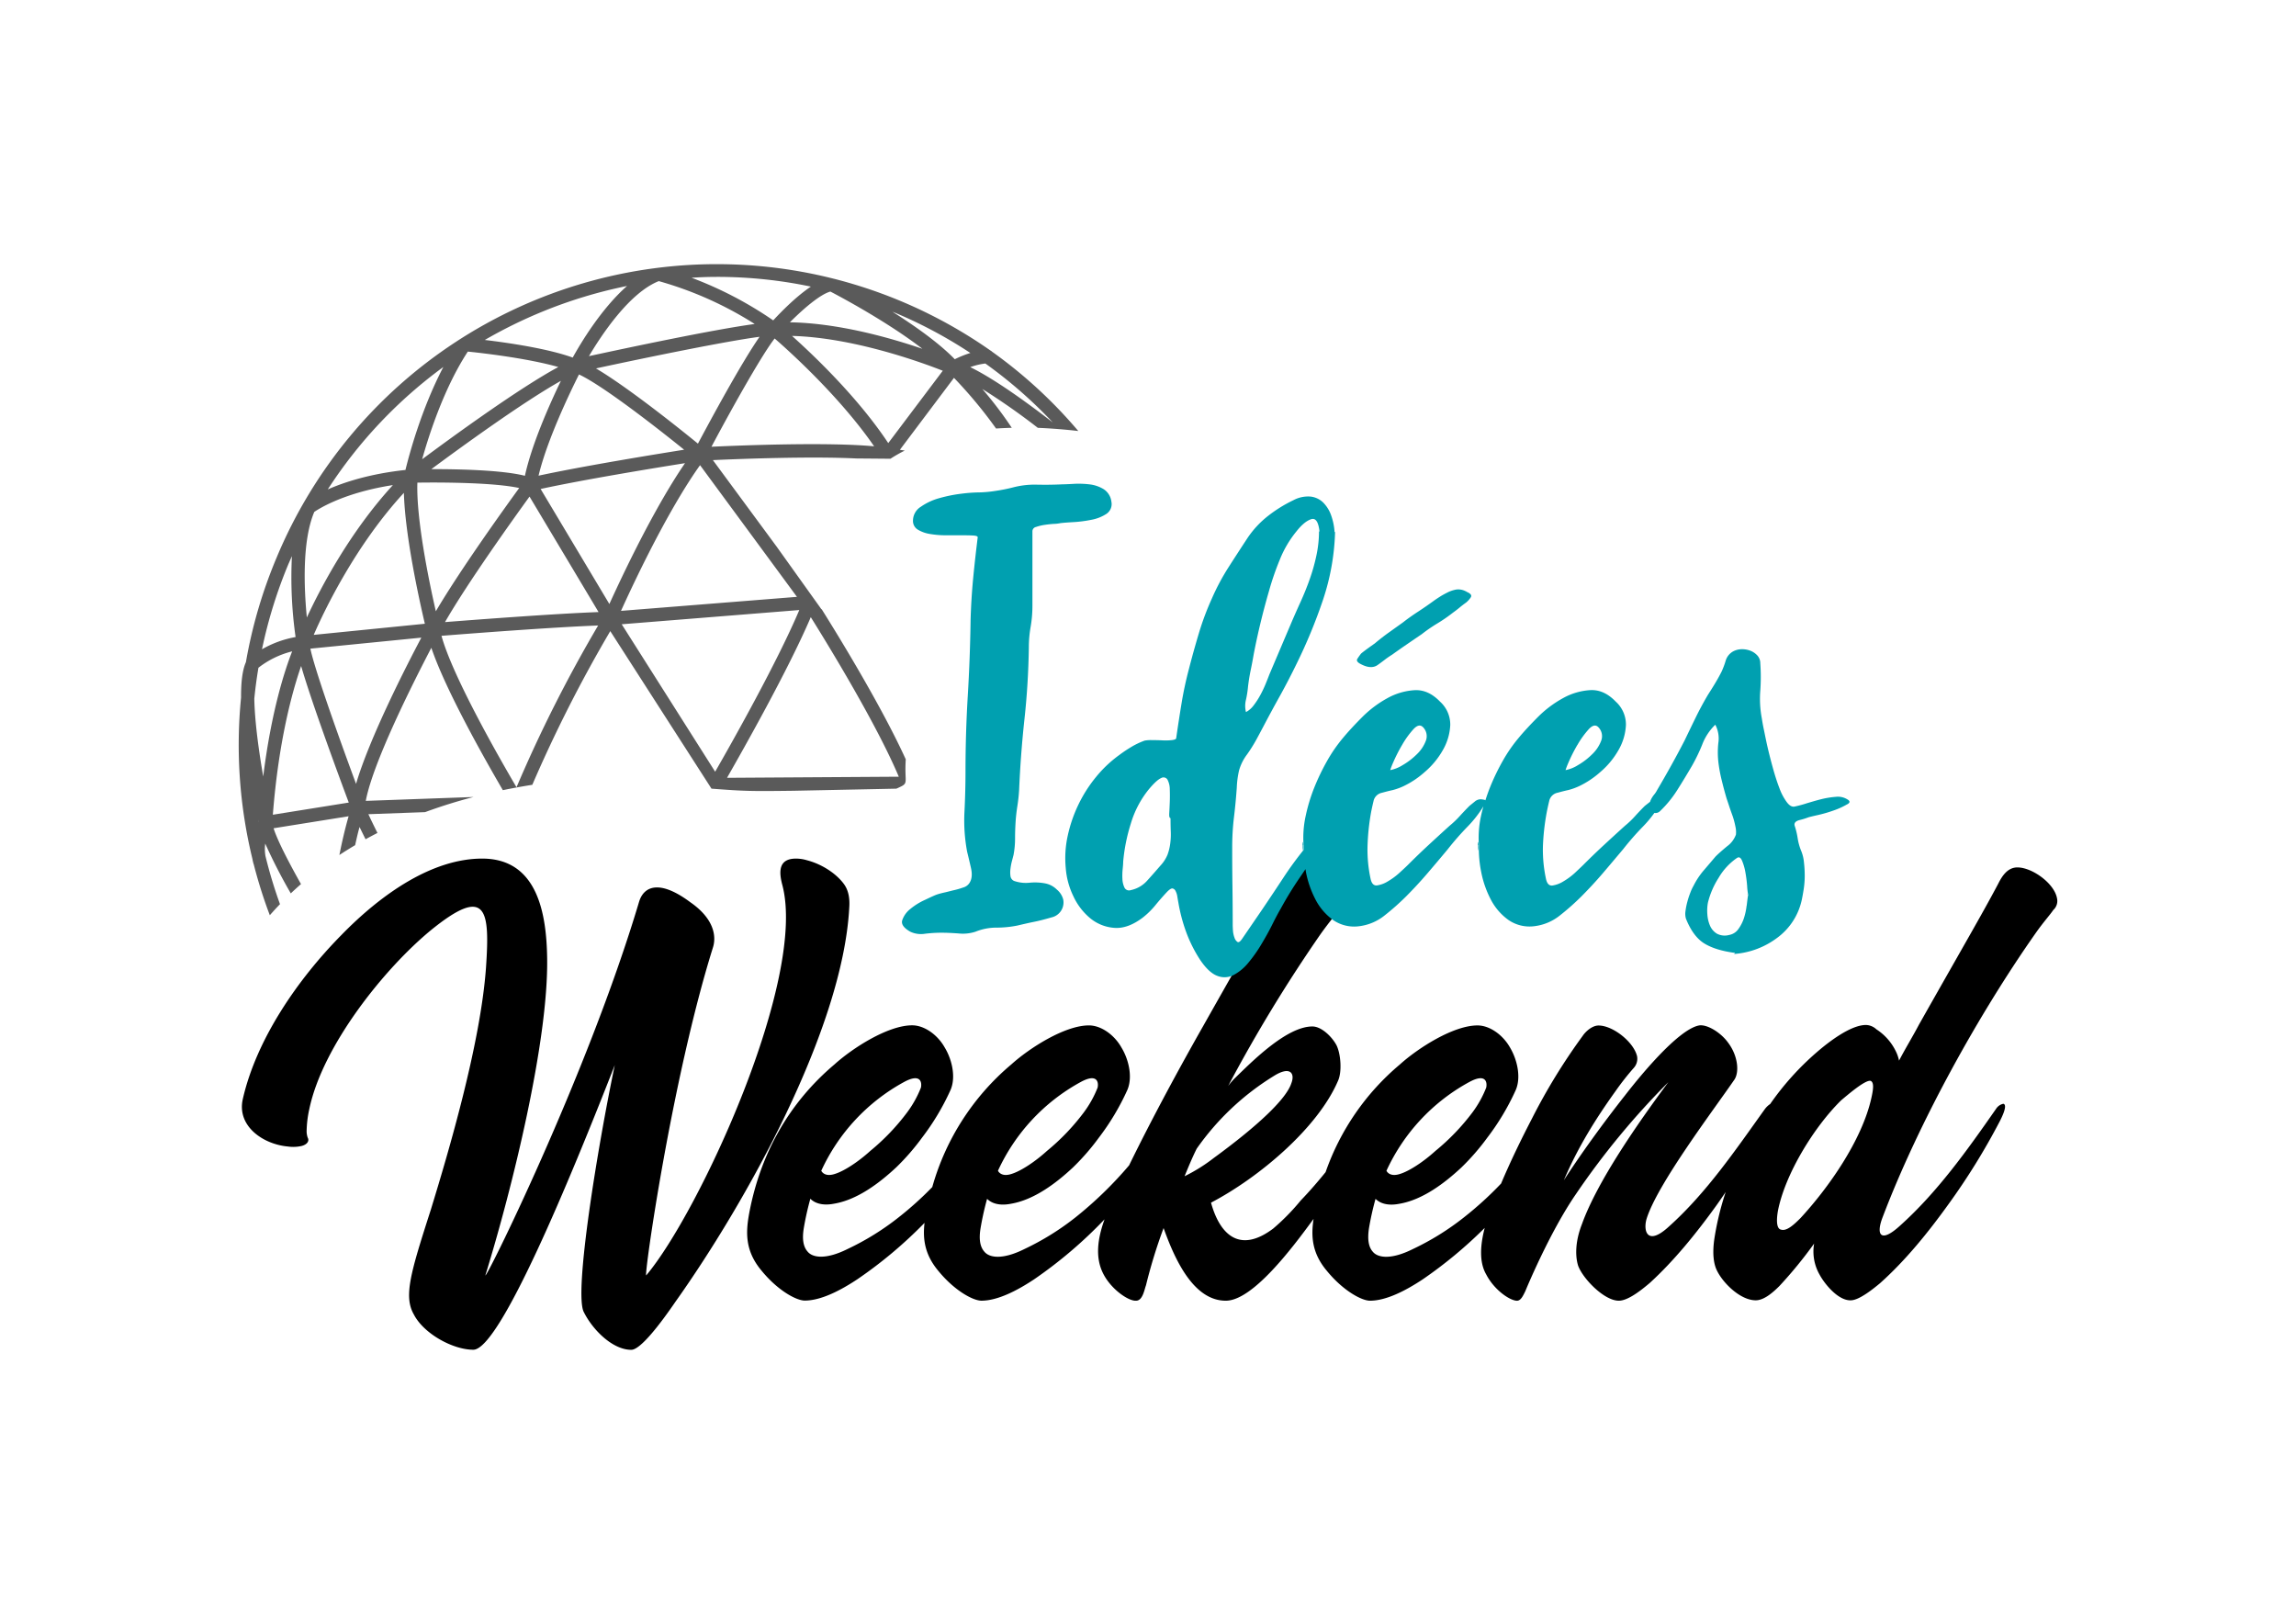
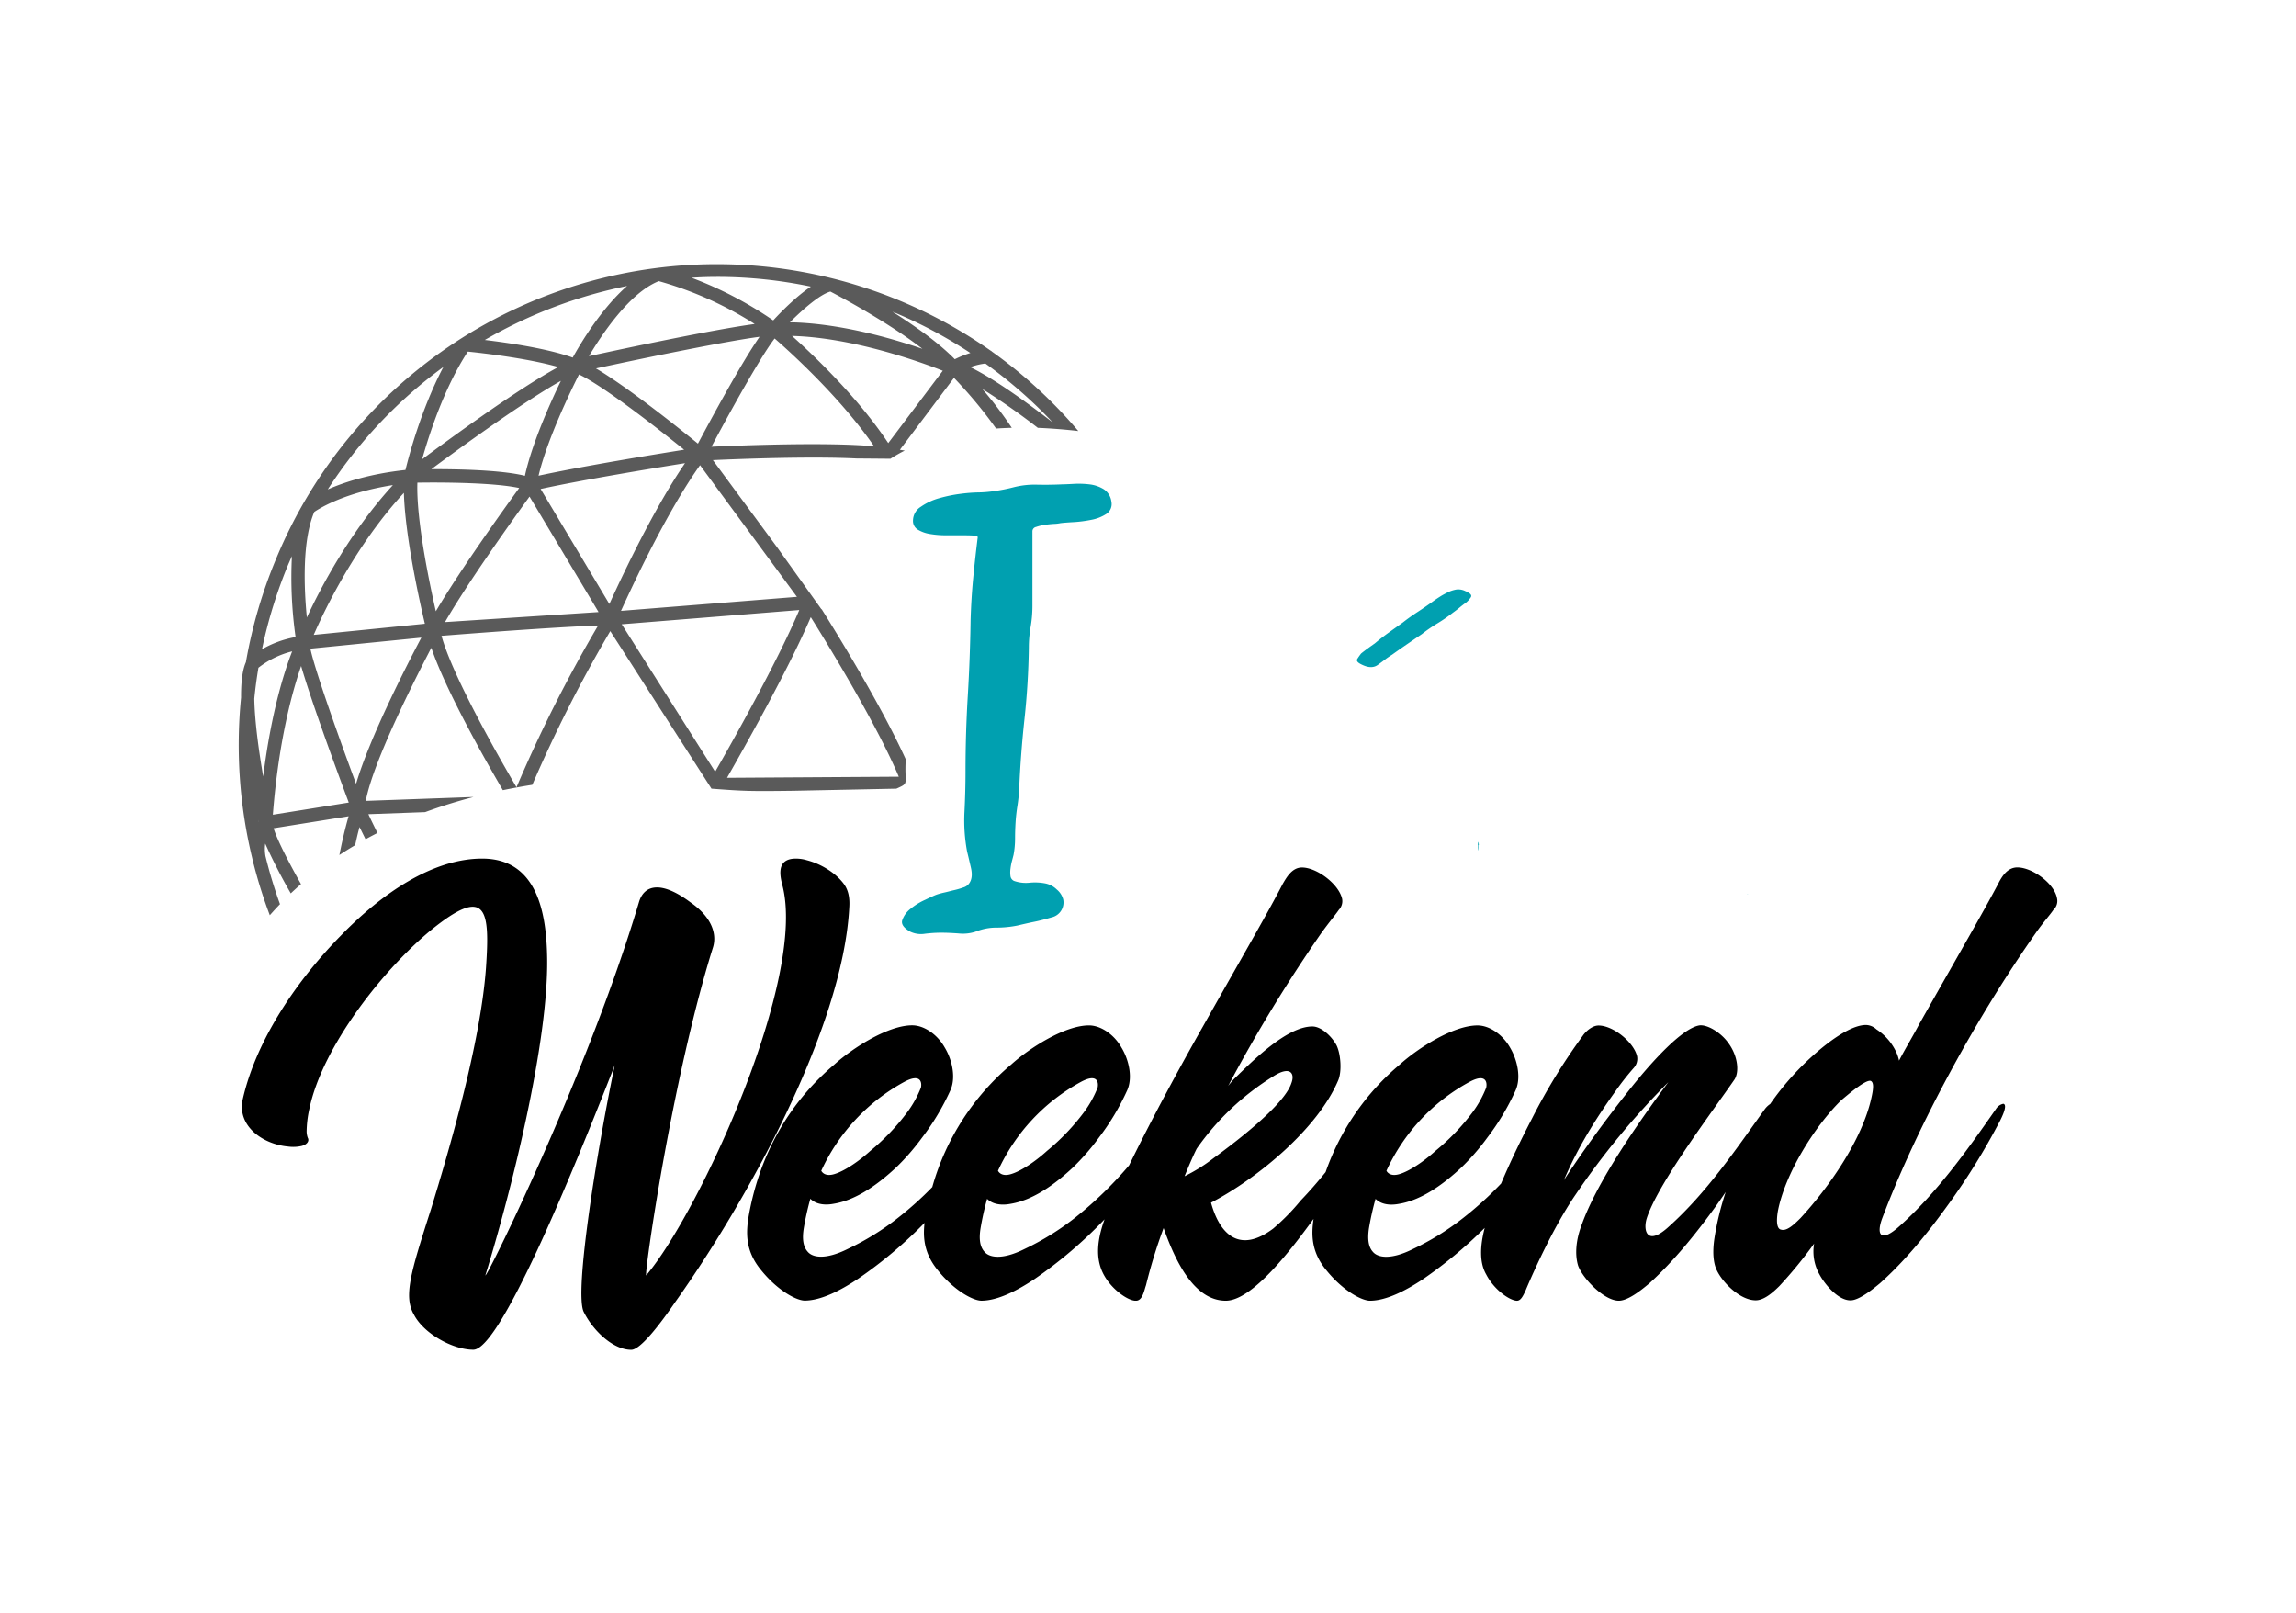
<svg xmlns="http://www.w3.org/2000/svg" id="Calque_1" data-name="Calque 1" viewBox="0 0 857 602">
  <defs>
    <style>.cls-1{fill:#fff;}.cls-2{fill:#00a0b0;}.cls-3{fill:#5a5a5a;}</style>
  </defs>
  <title>logo</title>
  <rect class="cls-1" width="857" height="602" />
  <path d="M777.18,563.21c-2.87-3.9-8.21-7.39-13.76-8.83a14.28,14.28,0,0,0-4.11-.62c-6.57,0-6.37,4.93-5.14,9.66,9.46,34.92-31,122.44-50.74,145.86-1,1,9.45-72.93,24.86-122.24,1.23-3.69,1-10.47-8.42-17-11.3-8.42-17.26-6.16-19.11-.2C681.24,635.32,642,714,643.44,709.08c10.07-32.67,23.42-86.9,23-117.93-.21-16.64-3.49-37.39-24.24-37.39-18.49,0-37.39,12.94-52.6,28.56-16,16.23-31.64,38.62-36.77,61.22-2.26,10.07,7.6,16.85,16.85,17.67a14.12,14.12,0,0,0,5.13-.21c2.26-.61,2.88-2,2.26-3.08a7.53,7.53,0,0,1-.41-2.26,40.74,40.74,0,0,1,1-8.42c4.93-23.63,27.94-52.39,45.4-66.77,21-17.05,22-7.4,20.55,14-2.06,28.56-14,68.82-20.55,90.19-7.6,23.63-10.27,32.46-6.37,39.24,3.7,7.19,14.59,13.15,22.19,13.15,9.86,0,36-63.28,52.8-106.22-6.37,30.41-15.41,85.47-11.51,92.25,3.29,6.57,10.69,14,17.67,14,3.5,0,11.1-10.07,16.44-17.87,26.3-37,62.45-101.7,64.92-147.1C779.44,568.76,779,565.68,777.18,563.21Z" transform="translate(-462.21 -233.34)" />
  <path d="M1230,568.55c-1-5.54-9.25-11.5-14.79-11.5-3.7,0-5.75,3.29-7.19,6.16-5.76,10.89-12.74,22.81-29.59,52.6-2.26,4.31-4.93,8.63-7.39,13.35a13.63,13.63,0,0,0-.82-2.67,20.31,20.31,0,0,0-7.61-9,6,6,0,0,0-3.9-1.64c-5.75,0-14,6.37-18.49,10.27a103.87,103.87,0,0,0-17.29,19.24,7.87,7.87,0,0,0-2,1.92c-10.89,15.2-21.78,31.23-35.75,43.76-8,7.4-9.65,1.85-8.42-2.67,3.9-12.94,25.27-41.09,32.87-52.18,1.85-2.88,1.23-8.84-2.26-13.56-2.88-4.11-8.22-7.19-11.09-6.58-8,1.65-22.6,19.72-27.53,26.09-8.43,10.69-16.85,22.4-22.81,31.64,5.14-12.12,11.92-23,19.31-33.28a98.27,98.27,0,0,1,6.78-8.63,5.09,5.09,0,0,0,1.24-4.31c-1.24-5.34-9-11.51-14.39-11.51-2.26,0-4.72,2.06-5.95,3.91a223,223,0,0,0-18.9,30.81c-4.13,7.94-8.13,16.22-11.52,24.25a130.37,130.37,0,0,1-14,12.73,98.26,98.26,0,0,1-18.9,11.71c-8.22,4.11-13.15,3.29-15,1-1.64-1.85-2-4.73-1.44-8.63a107,107,0,0,1,2.47-11.09c2.26,2.26,5.75,2.46,8.83,1.85,8.63-1.44,16.85-7.61,23.22-13.56a86.46,86.46,0,0,0,9.65-11.1,90.23,90.23,0,0,0,10.48-17.46c2.26-4.73.82-11.51-2-16.23-2.67-4.73-7.6-8.22-12.12-8.22-9,0-22.19,8.43-29,14.59A92,92,0,0,0,957,670.77c-2.94,3.62-6,7.17-9.28,10.57a81.7,81.7,0,0,1-10.27,10.48c-12.54,9.45-19.93,2.26-23.22-9.66,17.67-9.24,39.86-27.73,47.46-45.6,1.44-3.29,1-9.86-.62-13.15-1.64-3.08-5.54-7-9-7-9.65,0-22.6,13.15-29.17,19.52a30.05,30.05,0,0,0-2.26,2.67,559.61,559.61,0,0,1,34.51-56.7c3.09-4.32,5.55-7.19,6.78-9a4.69,4.69,0,0,0,1.24-4.11c-1.24-5.55-9.45-11.71-15-11.71-3.7,0-5.75,3.7-7.19,6.16-5.75,11.1-12.74,23-29.79,53.21-8.48,14.93-18.88,34.05-27.53,51.78a144.28,144.28,0,0,1-20.13,19.51,98.57,98.57,0,0,1-18.9,11.71c-8.22,4.11-13.15,3.29-15,1-1.65-1.85-2.06-4.73-1.44-8.63a109.61,109.61,0,0,1,2.46-11.09c2.26,2.26,5.76,2.46,8.84,1.85,8.63-1.44,16.85-7.61,23.21-13.56a86.1,86.1,0,0,0,9.66-11.1,90.75,90.75,0,0,0,10.48-17.46c2.26-4.73.82-11.51-2.06-16.23-2.67-4.73-7.6-8.22-12.12-8.22-9,0-22.19,8.43-29,14.59a92.46,92.46,0,0,0-29.47,45.74,127.19,127.19,0,0,1-12.64,11.37,98.26,98.26,0,0,1-18.9,11.71c-8.22,4.11-13.15,3.29-15,1-1.64-1.85-2.06-4.73-1.44-8.63a107,107,0,0,1,2.47-11.09c2.26,2.26,5.75,2.46,8.83,1.85,8.63-1.44,16.85-7.61,23.22-13.56a86.46,86.46,0,0,0,9.65-11.1,90.23,90.23,0,0,0,10.48-17.46c2.26-4.73.82-11.51-2.06-16.23-2.67-4.73-7.6-8.22-12.12-8.22-9,0-22.18,8.43-29,14.59-17.26,14.59-27.74,33.69-31.85,55.67-1.23,6.78-1.64,13.77,4.52,21.16,6.17,7.61,13.15,11.3,16.23,11.3,6.16,0,13.56-3.9,19.72-8a164.32,164.32,0,0,0,25-21c-.66,5.71-.09,11.58,5,17.74,6.16,7.61,13.15,11.3,16.23,11.3,6.16,0,13.56-3.9,19.72-8a165.64,165.64,0,0,0,26.24-22.36c-2.44,6.81-3.85,14.35-.15,20.92,3.09,5.55,9.25,9.66,11.92,9.45,2.47,0,3.08-4.11,3.7-5.75a192.74,192.74,0,0,1,6.57-21.36c4.32,12.12,11.3,27.11,23.22,27.11,10,0,24.68-19.45,32.76-30.53-.93,6.18-.75,12.54,4.83,19.23,6.17,7.61,13.15,11.3,16.23,11.3,6.17,0,13.56-3.9,19.73-8a163.85,163.85,0,0,0,23.09-19.17c-1.72,6.55-2.06,12.85.53,17.32,3.09,6,9,9.86,11.51,9.86,1.44,0,2.26-1.84,3.08-3.49,0,0,9-22,19.11-36.57a289,289,0,0,1,34.31-41.5c-11.3,15.21-26.51,37-32.26,53-2.26,5.75-2.67,11.3-1.44,15.41,1.65,4.72,9.66,13.14,15.21,13.14,3.08,0,7.39-3.08,11.5-6.57,9.25-8.42,17.67-18.9,25.06-29.17q1.7-2.4,3.34-4.83a106.25,106.25,0,0,0-4.16,17c-1,6.37-.2,10.27,1,12.53,2.26,4.52,8.63,10.89,14.38,10.89,3.08,0,6.37-2.88,8.84-5.34a162.37,162.37,0,0,0,12.94-15.82,17.35,17.35,0,0,0,2,11.5c1.85,3.5,7,9.86,11.71,9.66,3.09,0,8.43-4.32,10.89-6.37,9.66-8.63,18.08-19.11,25.48-29.38a248.64,248.64,0,0,0,19.31-31.23c.41-.82,3.08-5.95,1.23-6.36a4.26,4.26,0,0,0-2.67,1.84c-10.89,15.62-22,31.23-36,43.76-7,6.37-9,3.5-6.37-3.28,13.35-35.13,35.75-75.61,57.11-106,2.88-4.11,5.34-6.78,6.58-8.63A4.54,4.54,0,0,0,1230,568.55Zm-219.42,68.62c6.37-3.49,6.78.21,6.37,2.06a39.77,39.77,0,0,1-5.13,9.24A82.84,82.84,0,0,1,998,662.85c-4.52,4.11-9.86,7.6-13.35,8.63-3.91,1.23-4.93-1.23-4.93-1.23A71.77,71.77,0,0,1,1010.57,637.17Zm-211,0c6.37-3.49,6.78.21,6.37,2.06a39.88,39.88,0,0,1-5.14,9.24,82.41,82.41,0,0,1-13.76,14.38c-4.52,4.11-9.86,7.6-13.35,8.63-3.91,1.23-4.94-1.23-4.94-1.23A71.84,71.84,0,0,1,799.58,637.17Zm65.95,0c6.37-3.49,6.78.21,6.37,2.06a39.88,39.88,0,0,1-5.14,9.24A82.78,82.78,0,0,1,853,662.85c-4.52,4.11-9.86,7.6-13.36,8.63-3.9,1.23-4.93-1.23-4.93-1.23A71.84,71.84,0,0,1,865.53,637.17Zm38.83,35.13c1.44-3.49,2.88-7,4.52-10.27a97.42,97.42,0,0,1,28.76-27.12c6.16-3.9,8-1,6.58,2.67-1.85,5.76-12.13,15.62-29,27.94A62.93,62.93,0,0,1,904.36,672.3Zm256.39-29.37c-3.49,16-16.23,33.89-26.5,45-2.46,2.46-5.13,4.93-7.19,4.31-1.44-.2-2-2.46-1.23-7,2.67-13.77,13.56-31.44,23.63-41.3,2-1.64,9.24-8,11.09-7.19C1161.58,637.38,1161.58,639.23,1160.75,642.93Z" transform="translate(-462.21 -233.34)" />
  <path class="cls-2" d="M856.7,565.33a8.49,8.49,0,0,0-4.19-2.28,20.47,20.47,0,0,0-6-.29,13.34,13.34,0,0,1-5.8-.67,2.3,2.3,0,0,1-1.33-1.8,9.79,9.79,0,0,1,0-2.76,20.24,20.24,0,0,1,.57-2.95q.38-1.43.57-2.19a33,33,0,0,0,.57-6.09q0-3,.19-6.08c.12-2,.35-4,.66-6a61.22,61.22,0,0,0,.67-6.18q.57-13.31,2-26.44T846.23,475a45.13,45.13,0,0,1,.67-7.71,46.05,46.05,0,0,0,.67-7.7v-28A1.67,1.67,0,0,1,848.9,430a17.81,17.81,0,0,1,3.14-.77c1.2-.18,2.37-.31,3.52-.38a14.18,14.18,0,0,0,2.47-.28c1-.13,2.63-.25,4.85-.38a47.42,47.42,0,0,0,6.66-.86,15.38,15.38,0,0,0,5.61-2.19,4.39,4.39,0,0,0,1.9-4.56,6.48,6.48,0,0,0-2.85-4.66,13,13,0,0,0-5.23-1.81,34.09,34.09,0,0,0-6.19-.19c-2.15.13-4,.19-5.51.19h1q-4.58.2-9,.1a31.88,31.88,0,0,0-8.84,1,61.56,61.56,0,0,1-6.66,1.33,44.4,44.4,0,0,1-6.66.57,58,58,0,0,0-6.09.48,54,54,0,0,0-8.08,1.62,22.5,22.5,0,0,0-7,3.23,6.15,6.15,0,0,0-2.95,5.14,3.77,3.77,0,0,0,1.81,3.42,12.47,12.47,0,0,0,4.56,1.62,34.47,34.47,0,0,0,5.9.48h5.8q2.67,0,4.38.09c1.14.07,1.71.28,1.71.67q-1,8-1.71,15.4t-.95,15.41q-.2,14.28-1.05,28.35t-.85,28.34q0,7.23-.39,15a63.16,63.16,0,0,0,1,14.84q.57,2.28,1.42,6c.57,2.48.35,4.41-.66,5.81a4,4,0,0,1-2.19,1.52c-1.08.38-2.22.73-3.43,1s-2.37.61-3.51.86-2.1.51-2.86.76-2.38,1-4.47,2a24.06,24.06,0,0,0-5.52,3.42,9.07,9.07,0,0,0-3,4.19c-.45,1.45.54,2.88,3,4.28a9.33,9.33,0,0,0,5.52.76,52.73,52.73,0,0,1,5.89-.38q3,0,6.66.28a15.18,15.18,0,0,0,6.28-.66,20.71,20.71,0,0,1,7.8-1.52,39.53,39.53,0,0,0,7.8-.77c2.15-.5,4.28-1,6.37-1.42s4.22-1,6.37-1.62a5.7,5.7,0,0,0,4.38-6.75A7.17,7.17,0,0,0,856.7,565.33Z" transform="translate(-462.21 -233.34)" />
  <path class="cls-2" d="M970.65,481.43c2.4,1.15,4.37,1.15,5.89,0,.89-.63,1.74-1.26,2.57-1.9s1.74-1.26,2.76-1.9q2.65-1.9,5.42-3.8T992.9,470a57.46,57.46,0,0,1,5.81-4,58.5,58.5,0,0,0,5.8-4c.88-.63,1.71-1.27,2.47-1.9s1.58-1.27,2.47-1.9a8.39,8.39,0,0,0,1.72-1.91c.5-.76,0-1.45-1.53-2.09a5.93,5.93,0,0,0-3.8-.86,12.05,12.05,0,0,0-3.24,1.05c-1,.51-1.93,1-2.75,1.52s-1.69,1.08-2.57,1.72c-1.9,1.39-3.84,2.72-5.8,4s-3.84,2.6-5.62,4l-5.32,3.8q-2.67,1.91-5.14,4c-.89.63-1.78,1.26-2.66,1.9s-1.71,1.27-2.48,1.9a24,24,0,0,0-1.42,2C968.39,480,969,480.67,970.65,481.43Z" transform="translate(-462.21 -233.34)" />
-   <path class="cls-2" d="M948.48,547.73a12.48,12.48,0,0,0-.09,1.62,6.64,6.64,0,0,0,.09,1.33c.07.26.1-.38.1-1.9l.17-.17C948.63,547.61,948.54,547.31,948.48,547.73Z" transform="translate(-462.21 -233.34)" />
  <path class="cls-2" d="M1009.36,454c-.32-.12-.23-.06.28.19C1009.77,454.23,1009.67,454.17,1009.36,454Z" transform="translate(-462.21 -233.34)" />
  <path class="cls-2" d="M1013.92,547.73a12.48,12.48,0,0,0-.09,1.62,6.64,6.64,0,0,0,.09,1.33c.07.26.1-.38.1-1.9l.17-.17C1014.07,547.61,1014,547.31,1013.92,547.73Z" transform="translate(-462.21 -233.34)" />
  <path class="cls-2" d="M1114.46,567.33c0-.05,0-.07,0-.1h0Z" transform="translate(-462.21 -233.34)" />
  <path class="cls-2" d="M1114.47,567.23h.18C1114.54,567,1114.48,567,1114.47,567.23Z" transform="translate(-462.21 -233.34)" />
-   <path class="cls-2" d="M1151.75,531.66a6.62,6.62,0,0,0-4.28-.95,32.72,32.72,0,0,0-5.33.85c-1.84.45-3.65,1-5.42,1.52a42.32,42.32,0,0,1-4.57,1.24c-1,.26-2-.29-3-1.62a20.63,20.63,0,0,1-2.76-5.23q-1.24-3.22-2.38-7.32t-2-7.8c-.58-2.48-1-4.73-1.43-6.76s-.64-3.42-.76-4.18a38.81,38.81,0,0,1-.57-10.27,70.52,70.52,0,0,0,0-10.28,4.22,4.22,0,0,0-1.14-2.95,6.9,6.9,0,0,0-2.76-1.8,8.58,8.58,0,0,0-3.33-.48,6.9,6.9,0,0,0-3,.86,5.88,5.88,0,0,0-2.66,3.33,30.24,30.24,0,0,1-1.52,4.09c-.76,1.52-1.59,3-2.47,4.47s-1.78,2.88-2.67,4.28q-2.47,4.18-4.56,8.46t-4.19,8.66q-2.47,4.76-5,9.32t-5.23,9.13a9.35,9.35,0,0,1-1.14,1.71,9.86,9.86,0,0,0-1.24,2c-.09.2-.16.41-.23.61l-2,1.58q-1.9,1.9-3.61,3.8a34.49,34.49,0,0,1-3.8,3.62q-4,3.62-7.9,7.23t-7.7,7.42c-.64.63-1.65,1.58-3,2.85a25.25,25.25,0,0,1-4.37,3.23,10.67,10.67,0,0,1-4.09,1.53c-1.21.12-2-.7-2.38-2.48a51.56,51.56,0,0,1-1.14-12.17,86.15,86.15,0,0,1,1.33-12.18c.25-1.39.6-3,1-4.66a4,4,0,0,1,3.13-3.14c1.4-.38,2.73-.73,4-1a23.28,23.28,0,0,0,4-1.43,33.51,33.51,0,0,0,8-5.33,30.53,30.53,0,0,0,6.76-8.18,20.57,20.57,0,0,0,2.76-9.32,11.52,11.52,0,0,0-3.81-8.75q-4.38-4.56-9.51-4.28a23.8,23.8,0,0,0-10.18,3,41,41,0,0,0-9.32,7q-4.28,4.29-7.13,7.71a56.38,56.38,0,0,0-6,8.65,82.84,82.84,0,0,0-4.85,10.09q-.91,2.31-1.65,4.66a1,1,0,0,0-.44-.19,7.65,7.65,0,0,0-1.33-.19,3.42,3.42,0,0,0-2.19.85l-2,1.62c-1.26,1.27-2.47,2.54-3.61,3.8a34.49,34.49,0,0,1-3.8,3.62q-4,3.62-7.9,7.23t-7.7,7.42c-.64.63-1.65,1.58-3.05,2.85a25.25,25.25,0,0,1-4.37,3.23,10.67,10.67,0,0,1-4.09,1.53c-1.21.12-2-.7-2.38-2.48a51.56,51.56,0,0,1-1.14-12.17A86.15,86.15,0,0,1,973.88,537c.25-1.39.6-3,1-4.66a4,4,0,0,1,3.13-3.14c1.4-.38,2.73-.73,4-1a23,23,0,0,0,4-1.43,33.51,33.51,0,0,0,8-5.33,30.34,30.34,0,0,0,6.76-8.18,20.57,20.57,0,0,0,2.76-9.32,11.52,11.52,0,0,0-3.81-8.75q-4.38-4.56-9.51-4.28a23.84,23.84,0,0,0-10.18,3,41,41,0,0,0-9.32,7q-4.28,4.29-7.13,7.71a56.38,56.38,0,0,0-6,8.65,82.84,82.84,0,0,0-4.85,10.09A64.57,64.57,0,0,0,949.53,538a37.75,37.75,0,0,0-.76,10.56l0,0c0,.06,0,.11,0,.17,0,.59,0,1.2,0,1.82-2.61,3.25-5.09,6.63-7.41,10.16q-4,6.09-8,12l-7.42,10.84c-.76,1.14-1.36,1.59-1.8,1.33a3,3,0,0,1-1.15-1.61,9.61,9.61,0,0,1-.57-2.67c-.06-.95-.09-1.61-.09-2q0-7.21-.1-14.55t-.09-14.55a94.18,94.18,0,0,1,.66-11.22c.45-3.68.79-7.36,1.05-11a34,34,0,0,1,.86-6.47,18,18,0,0,1,2.95-5.89,58.44,58.44,0,0,0,3.42-5.43c1-1.83,2-3.71,3-5.61q3-5.7,6.19-11.41c2.09-3.81,4.09-7.67,6-11.61a194,194,0,0,0,9.8-23.78,87.31,87.31,0,0,0,4.47-25.3l-.19.19a22.4,22.4,0,0,0-1.24-6.18,12.84,12.84,0,0,0-2.95-4.85,8,8,0,0,0-4.76-2.28A11.57,11.57,0,0,0,945,420a51.19,51.19,0,0,0-9.51,5.9,35.78,35.78,0,0,0-7.61,8.18q-3.63,5.52-7.14,11a84.09,84.09,0,0,0-6.18,11.6,102.54,102.54,0,0,0-4.85,12.94q-2,6.66-3.71,13.32-1.71,6.46-2.76,12.84t-2,13c0,.38-.54.63-1.61.76a21.19,21.19,0,0,1-3.62.09q-2-.09-3.9-.09a13,13,0,0,0-2.66.19,28.38,28.38,0,0,0-5,2.38q-2.39,1.43-4.47,3a45.44,45.44,0,0,0-8.66,8.18,51,51,0,0,0-6.56,10.27,52.35,52.35,0,0,0-4,11.6,38.74,38.74,0,0,0-.76,12,29,29,0,0,0,2.86,10.65,23.41,23.41,0,0,0,6.37,8.28,15.9,15.9,0,0,0,8.94,3.52q5,.38,10.56-3.81a29.94,29.94,0,0,0,4.75-4.66q2.1-2.57,4.38-5c.88-.89,1.55-1.3,2-1.24a1.66,1.66,0,0,1,1.14.95,6.49,6.49,0,0,1,.66,2.1c.13.82.26,1.55.38,2.18a61.67,61.67,0,0,0,2.95,11.13,51.48,51.48,0,0,0,5.23,10.37q3.24,4.75,6.38,5.9a7.3,7.3,0,0,0,6-.29,18,18,0,0,0,5.52-4.56,52.9,52.9,0,0,0,4.94-7c1.52-2.53,2.89-5,4.09-7.42s2.25-4.37,3.14-5.89a132,132,0,0,1,7-11.42c.74-1.07,1.47-2.16,2.2-3.25.06.36.1.7.17,1.07a37.59,37.59,0,0,0,3.52,10.17,21.67,21.67,0,0,0,6.57,7.71A13.84,13.84,0,0,0,969.5,579a18.81,18.81,0,0,0,9.61-4.09,91.46,91.46,0,0,0,7.9-7q4.17-4.18,8-8.65t7.6-9a104.82,104.82,0,0,1,7.42-8.47,42.6,42.6,0,0,0,5.87-7.53c-.34,1.24-.66,2.48-.92,3.73a37.75,37.75,0,0,0-.76,10.56l0,0a1,1,0,0,0,0,.17,43.68,43.68,0,0,0,.85,10,37.59,37.59,0,0,0,3.52,10.17,21.67,21.67,0,0,0,6.57,7.71,13.84,13.84,0,0,0,9.79,2.38,18.81,18.81,0,0,0,9.61-4.09,91.46,91.46,0,0,0,7.9-7c2.78-2.79,5.45-5.67,8-8.65s5.08-6,7.61-9a104.82,104.82,0,0,1,7.42-8.47,42.56,42.56,0,0,0,4.23-5.05h0a2.39,2.39,0,0,0,2-.57,41.36,41.36,0,0,0,6.56-8c1.84-2.91,3.65-5.9,5.43-8.94a65.45,65.45,0,0,0,3.9-8.08,20.2,20.2,0,0,1,4.85-7.33,11,11,0,0,1,1.14,6.76,32.36,32.36,0,0,0,0,7.13,55.55,55.55,0,0,0,1.23,6.75c.57,2.35,1.18,4.6,1.81,6.76.25.76.6,1.77,1,3s.88,2.54,1.33,3.8a30,30,0,0,1,1,3.81,9.07,9.07,0,0,1,.19,3,9.38,9.38,0,0,1-3.33,4.38q-2.76,2.28-4.28,3.8c-1.4,1.65-2.86,3.37-4.38,5.14a28,28,0,0,0-3.8,5.71,17.58,17.58,0,0,0-1.24,2.66,30.11,30.11,0,0,0-1.14,3.52,25.37,25.37,0,0,0-.67,3.42,6.4,6.4,0,0,0,.19,2.76q2.67,6.66,6.85,9.23t11.42,3.52v.19c-.46,0-.48.07,0,.19a30.45,30.45,0,0,0,15.78-6,23.75,23.75,0,0,0,9.14-14c.25-1.14.5-2.53.76-4.18a33.6,33.6,0,0,0,.38-5,44,44,0,0,0-.29-5,14.66,14.66,0,0,0-1-4.19,20.4,20.4,0,0,1-1.34-4.76,28.37,28.37,0,0,0-1.14-4.75c-.25-1,.38-1.71,1.91-2.09a26.86,26.86,0,0,0,3.23-1c.38-.12,1.55-.41,3.52-.85a51,51,0,0,0,5.9-1.71,27.74,27.74,0,0,0,4.85-2.19C1152.82,533,1152.89,532.29,1151.75,531.66Zm-105.22-10.5,0,0C1046.47,521.19,1046.47,521.18,1046.53,521.16Zm4.49-9.86a33.49,33.49,0,0,1,4.18-5.8q2.19-2.38,3.71-.67a4.76,4.76,0,0,1,.95,4.95,13.58,13.58,0,0,1-3.32,5,26,26,0,0,1-5.33,4.09,13.47,13.47,0,0,1-4.65,1.87,27.6,27.6,0,0,1,1.13-2.91A58.11,58.11,0,0,1,1051,511.3Zm-69.93,9.86,0,0C981,521.19,981,521.18,981.09,521.16Zm4.49-9.86a33.49,33.49,0,0,1,4.18-5.8q2.19-2.38,3.71-.67a4.76,4.76,0,0,1,.95,4.95,13.58,13.58,0,0,1-3.32,5,26,26,0,0,1-5.33,4.09,13.47,13.47,0,0,1-4.65,1.87,27.6,27.6,0,0,1,1.13-2.91A58.11,58.11,0,0,1,985.58,511.3Zm-58.3-16.83a37.18,37.18,0,0,0,.76-4.85q.38-3.24,1-6.19t1.14-6q2.28-11.79,5.71-23.59a104.12,104.12,0,0,1,4-11.6,40.09,40.09,0,0,1,6.28-10.66c1.9-2.4,3.71-3.9,5.42-4.47s2.76,1,3.14,4.66l-.19-.19v.19a43.57,43.57,0,0,1-1,9,68.82,68.82,0,0,1-2.48,8.75c-1,2.85-2.15,5.68-3.42,8.47s-2.47,5.51-3.61,8.18l-8,18.83c-.38,1-.86,2.22-1.43,3.61a41.93,41.93,0,0,1-2,4.19,28.28,28.28,0,0,1-2.47,3.8,8.66,8.66,0,0,1-2.85,2.48A9.4,9.4,0,0,1,927.28,494.47ZM899,548.21a18.92,18.92,0,0,1-1,4.09,13.48,13.48,0,0,1-2.66,4.09c-1.53,1.77-3.14,3.61-4.86,5.51a11.24,11.24,0,0,1-6.18,3.62,1.91,1.91,0,0,1-2.38-.95,8.31,8.31,0,0,1-.76-3.24,24,24,0,0,1,.1-3.71c.12-1.2.19-2.12.19-2.75a66.27,66.27,0,0,1,2.85-14.18A37,37,0,0,1,890.94,528c2-2.41,3.58-3.83,4.66-4.28a1.72,1.72,0,0,1,2.38.57,7.75,7.75,0,0,1,.86,3.62c.06,1.58.06,3.17,0,4.75s-.13,3-.2,4.19.1,1.81.48,1.81q0,2.65.09,5A26,26,0,0,1,899,548.21Zm215.15,23.11a24,24,0,0,1-1,4.66,14.89,14.89,0,0,1-2.09,4.09,5.33,5.33,0,0,1-3.43,2.19,6.23,6.23,0,0,1-4.56-.48,6.49,6.49,0,0,1-2.57-2.95,12.72,12.72,0,0,1-1-4.18,16.71,16.71,0,0,1,.19-4.38,30.59,30.59,0,0,1,4-9.32,22.94,22.94,0,0,1,6.85-7.42c.76-.5,1.39-.19,1.9,1a19.72,19.72,0,0,1,1.24,4.28,50,50,0,0,1,.66,5.13,25.35,25.35,0,0,0,.38,3.33C1114.52,568.37,1114.37,569.74,1114.18,571.32Z" transform="translate(-462.21 -233.34)" />
-   <path class="cls-3" d="M864.69,394.19a176.32,176.32,0,0,0-32.19-29.61,2.43,2.43,0,0,0-.61-.44,178,178,0,0,0-266.41,77.24A179.36,179.36,0,0,0,554,480.45c-1.35,3-1.85,7.72-1.81,13.2a179.41,179.41,0,0,0,4.23,60.2c.1.58.23,1.16.39,1.75a2.65,2.65,0,0,0,.11.3,179.46,179.46,0,0,0,6,19q1.86-2.13,3.8-4.14a174.38,174.38,0,0,1-5.42-17.92,15.44,15.44,0,0,1-.09-4.68,201.61,201.61,0,0,0,9.54,18.58c1.25-1.18,2.52-2.34,3.81-3.46-4.8-8.54-8.86-16.46-10.23-20.84l28-4.48c-1.38,4.83-2.51,9.72-3.44,14.46,1.93-1.28,3.89-2.49,5.88-3.67.5-2.25,1-4.52,1.65-6.78.65,1.35,1.4,2.89,2.24,4.57q2.2-1.21,4.44-2.35c-1.41-2.82-2.56-5.2-3.39-7l21.17-.77q8.9-3.27,18.09-5.65l-40.23,1.45c2.71-14.56,18-44.7,24.47-57.13,5.34,15.82,20,41.66,26.69,53.13,3.65-.75,7.32-1.42,11-2A516.05,516.05,0,0,1,690,468.87l37.78,58.79c12.22.91,14,1,30.48.79l38.52-.79,0-.12,0,.12c5.1-2.27,2.91-1.31,3.51-10.95-9-19.76-25.09-46-31.29-55.87h.09l-.31-.18-16.59-23.2-23.89-32.41c10.47-.47,36.28-1.46,53.5-.62l12.78.11a53.54,53.54,0,0,1,5.34-3.05l-1.82-.29,20.19-26.85A168.89,168.89,0,0,1,834,393.26q2.93-.19,5.86-.27a146.07,146.07,0,0,0-11-14.49A252.12,252.12,0,0,1,849.58,393C854.69,393.22,859.76,393.62,864.69,394.19ZM730,336.67a170.29,170.29,0,0,1,34.88,3.63c-5.59,3.73-11.32,9.63-14.06,12.6A141.18,141.18,0,0,0,720.35,337C723.58,336.77,726.81,336.67,730,336.67Zm42.14,5.47c3.87,2,21.43,11.39,34.37,21.37-12.19-4.16-31.44-9.6-49.47-9.89C762,348.65,768.29,343.21,772.18,342.14Zm-93.85,30.93c8.65,4,28.26,19.21,39.28,28.1-11.35,1.81-37.6,6.08-54.34,9.69C666.46,397.28,675.32,379.06,678.33,373.07ZM658.14,410.9c-8.61-2.18-25.16-2.5-34.93-2.48,11-8.15,34.23-25.05,48.36-32.95C667.44,384,660.69,399.11,658.14,410.9Zm26.52-40.07c21.25-4.58,49.34-10.28,61.06-11.8-6.86,9.84-18.3,31.06-23,39.87C716,393.41,696.66,377.92,684.66,370.83Zm23.45-32.58a134.52,134.52,0,0,1,35.8,16c-15.29,2.05-47.37,8.86-61.87,12C686.77,358.29,697.14,342.6,708.11,338.25ZM664.52,349.7a174.78,174.78,0,0,1,31.75-9.64c-9.75,8.57-17.52,21.71-20.29,26.72-9.39-3.38-24-5.51-32.81-6.57A176.93,176.93,0,0,1,664.52,349.7Zm6.09,20.61c-14.68,7.91-39.61,26.08-50.83,34.42,2.64-9.42,8.28-26.79,17.05-40.18C641.9,365.06,659,367,670.61,370.31Zm-42.92,0c-8.22,15.67-12.8,32.9-14.14,38.41-13.34,1.45-22.87,4.57-29,7.27A172.78,172.78,0,0,1,627.69,370.3Zm-48.16,54.06c2.13-1.45,11.52-7.24,29.33-10-16,17.48-26.86,38.08-32.12,49.41C575.7,453,574.91,435.21,579.53,424.36Zm-9.45,19c.35-.83.72-1.66,1.09-2.49a158.84,158.84,0,0,0,1.37,30.2A38.49,38.49,0,0,0,560,475.65,175.77,175.77,0,0,1,570.08,443.33ZM558.63,540c0-.24-.07-.47-.1-.7.05.22.09.45.14.63A.25.25,0,0,1,558.63,540Zm1.83-16.87c-1.66-9.55-3.17-20.56-3.33-29.05q.57-5.77,1.54-11.54a33.64,33.64,0,0,1,12.59-6.12C568.52,483.41,563.47,498.8,560.46,523.14Zm3.59,14.26c2.15-27.56,7.26-46,10.56-55.5,1.42,4.9,3.89,12.52,8.15,24.55,3.83,10.83,7.78,21.47,9.63,26.41Zm31.06-11.52c-8-21.59-15.65-43.6-17.05-50.46l41.42-4.11C614,481.65,600.14,508.68,595.11,525.88Zm-15.8-55.6c4-9.23,15.64-33.46,33.65-53,.46,16.32,5.88,40.6,7.83,48.85ZM618,413.46c9.65-.16,28.86,0,38,2-5.81,8-22.16,30.78-31.11,46C622.35,450.37,617.53,427,618,413.46Zm37,113.68c-6.56-11.17-23.91-41.51-28-56.52,9.67-.76,41.3-3.21,58.47-3.85A521,521,0,0,0,655,527.14ZM628.31,465.5c8.42-14.66,25.47-38.45,31.55-46.84l25.77,43.1C669.33,462.35,639.7,464.61,628.31,465.5Zm61.35-6.75L664,415.82c16.34-3.54,42.25-7.78,53.9-9.63C712.89,413.45,703.11,429.31,689.66,458.75Zm108,64.45-64.08.41c6-10.51,22.83-40.22,31.26-59.95C771.56,474.39,789.52,503.8,797.69,523.2Zm-68.53-1.89-34.86-55L760.55,461C752.37,480.39,735.1,511,729.16,521.31Zm30.55-65.23L694,461.31c14.92-32.73,25.4-48.67,29.51-54.37Zm-31.92-56c9.14-17.18,19.37-35.08,23.6-40.42,5.78,5,24.55,22,37.13,40.24C771.33,398.29,739.49,399.52,727.79,400.06Zm66-1.38c-11.28-17-27.73-32.67-35.92-40,22.67.6,47.81,9.66,56.27,13Zm1.64-49,1.35.55a171.26,171.26,0,0,1,27.66,14.82,38.92,38.92,0,0,0-5.82,2.33C812.67,361.31,803.74,355,795.39,349.72Zm29,20.64A25.31,25.31,0,0,1,830,369,171,171,0,0,1,855.18,391C845.19,383.28,833.23,374.66,824.38,370.36Z" transform="translate(-462.21 -233.34)" />
+   <path class="cls-3" d="M864.69,394.19a176.32,176.32,0,0,0-32.19-29.61,2.43,2.43,0,0,0-.61-.44,178,178,0,0,0-266.41,77.24A179.36,179.36,0,0,0,554,480.45c-1.35,3-1.85,7.72-1.81,13.2a179.41,179.41,0,0,0,4.23,60.2c.1.58.23,1.16.39,1.75a2.65,2.65,0,0,0,.11.3,179.46,179.46,0,0,0,6,19q1.86-2.13,3.8-4.14a174.38,174.38,0,0,1-5.42-17.92,15.44,15.44,0,0,1-.09-4.68,201.61,201.61,0,0,0,9.54,18.58c1.25-1.18,2.52-2.34,3.81-3.46-4.8-8.54-8.86-16.46-10.23-20.84l28-4.48c-1.38,4.83-2.51,9.72-3.44,14.46,1.93-1.28,3.89-2.49,5.88-3.67.5-2.25,1-4.52,1.65-6.78.65,1.35,1.4,2.89,2.24,4.57q2.2-1.21,4.44-2.35c-1.41-2.82-2.56-5.2-3.39-7l21.17-.77q8.9-3.27,18.09-5.65l-40.23,1.45c2.71-14.56,18-44.7,24.47-57.13,5.34,15.82,20,41.66,26.69,53.13,3.65-.75,7.32-1.42,11-2A516.05,516.05,0,0,1,690,468.87l37.78,58.79c12.22.91,14,1,30.48.79l38.52-.79,0-.12,0,.12c5.1-2.27,2.91-1.31,3.51-10.95-9-19.76-25.09-46-31.29-55.87h.09l-.31-.18-16.59-23.2-23.89-32.41c10.47-.47,36.28-1.46,53.5-.62l12.78.11a53.54,53.54,0,0,1,5.34-3.05l-1.82-.29,20.19-26.85A168.89,168.89,0,0,1,834,393.26q2.93-.19,5.86-.27a146.07,146.07,0,0,0-11-14.49A252.12,252.12,0,0,1,849.58,393C854.69,393.22,859.76,393.62,864.69,394.19ZM730,336.67a170.29,170.29,0,0,1,34.88,3.63c-5.59,3.73-11.32,9.63-14.06,12.6A141.18,141.18,0,0,0,720.35,337C723.58,336.77,726.81,336.67,730,336.67Zm42.14,5.47c3.87,2,21.43,11.39,34.37,21.37-12.19-4.16-31.44-9.6-49.47-9.89C762,348.65,768.29,343.21,772.18,342.14Zm-93.85,30.93c8.65,4,28.26,19.21,39.28,28.1-11.35,1.81-37.6,6.08-54.34,9.69C666.46,397.28,675.32,379.06,678.33,373.07ZM658.14,410.9c-8.61-2.18-25.16-2.5-34.93-2.48,11-8.15,34.23-25.05,48.36-32.95C667.44,384,660.69,399.11,658.14,410.9Zm26.52-40.07c21.25-4.58,49.34-10.28,61.06-11.8-6.86,9.84-18.3,31.06-23,39.87C716,393.41,696.66,377.92,684.66,370.83Zm23.45-32.58a134.52,134.52,0,0,1,35.8,16c-15.29,2.05-47.37,8.86-61.87,12C686.77,358.29,697.14,342.6,708.11,338.25ZM664.52,349.7a174.78,174.78,0,0,1,31.75-9.64c-9.75,8.57-17.52,21.71-20.29,26.72-9.39-3.38-24-5.51-32.81-6.57A176.93,176.93,0,0,1,664.52,349.7Zm6.09,20.61c-14.68,7.91-39.61,26.08-50.83,34.42,2.64-9.42,8.28-26.79,17.05-40.18C641.9,365.06,659,367,670.61,370.31Zm-42.92,0c-8.22,15.67-12.8,32.9-14.14,38.41-13.34,1.45-22.87,4.57-29,7.27A172.78,172.78,0,0,1,627.69,370.3Zm-48.16,54.06c2.13-1.45,11.52-7.24,29.33-10-16,17.48-26.86,38.08-32.12,49.41C575.7,453,574.91,435.21,579.53,424.36Zm-9.45,19c.35-.83.72-1.66,1.09-2.49a158.84,158.84,0,0,0,1.37,30.2A38.49,38.49,0,0,0,560,475.65,175.77,175.77,0,0,1,570.08,443.33ZM558.63,540c0-.24-.07-.47-.1-.7.05.22.09.45.14.63A.25.25,0,0,1,558.63,540Zm1.83-16.87c-1.66-9.55-3.17-20.56-3.33-29.05q.57-5.77,1.54-11.54a33.64,33.64,0,0,1,12.59-6.12C568.52,483.41,563.47,498.8,560.46,523.14Zm3.59,14.26c2.15-27.56,7.26-46,10.56-55.5,1.42,4.9,3.89,12.52,8.15,24.55,3.83,10.83,7.78,21.47,9.63,26.41Zm31.06-11.52c-8-21.59-15.65-43.6-17.05-50.46l41.42-4.11C614,481.65,600.14,508.68,595.11,525.88Zm-15.8-55.6c4-9.23,15.64-33.46,33.65-53,.46,16.32,5.88,40.6,7.83,48.85ZM618,413.46c9.65-.16,28.86,0,38,2-5.81,8-22.16,30.78-31.11,46C622.35,450.37,617.53,427,618,413.46Zm37,113.68c-6.56-11.17-23.91-41.51-28-56.52,9.67-.76,41.3-3.21,58.47-3.85A521,521,0,0,0,655,527.14ZM628.31,465.5c8.42-14.66,25.47-38.45,31.55-46.84l25.77,43.1Zm61.35-6.75L664,415.82c16.34-3.54,42.25-7.78,53.9-9.63C712.89,413.45,703.11,429.31,689.66,458.75Zm108,64.45-64.08.41c6-10.51,22.83-40.22,31.26-59.95C771.56,474.39,789.52,503.8,797.69,523.2Zm-68.53-1.89-34.86-55L760.55,461C752.37,480.39,735.1,511,729.16,521.31Zm30.55-65.23L694,461.31c14.92-32.73,25.4-48.67,29.51-54.37Zm-31.92-56c9.14-17.18,19.37-35.08,23.6-40.42,5.78,5,24.55,22,37.13,40.24C771.33,398.29,739.49,399.52,727.79,400.06Zm66-1.38c-11.28-17-27.73-32.67-35.92-40,22.67.6,47.81,9.66,56.27,13Zm1.64-49,1.35.55a171.26,171.26,0,0,1,27.66,14.82,38.92,38.92,0,0,0-5.82,2.33C812.67,361.31,803.74,355,795.39,349.72Zm29,20.64A25.31,25.31,0,0,1,830,369,171,171,0,0,1,855.18,391C845.19,383.28,833.23,374.66,824.38,370.36Z" transform="translate(-462.21 -233.34)" />
</svg>